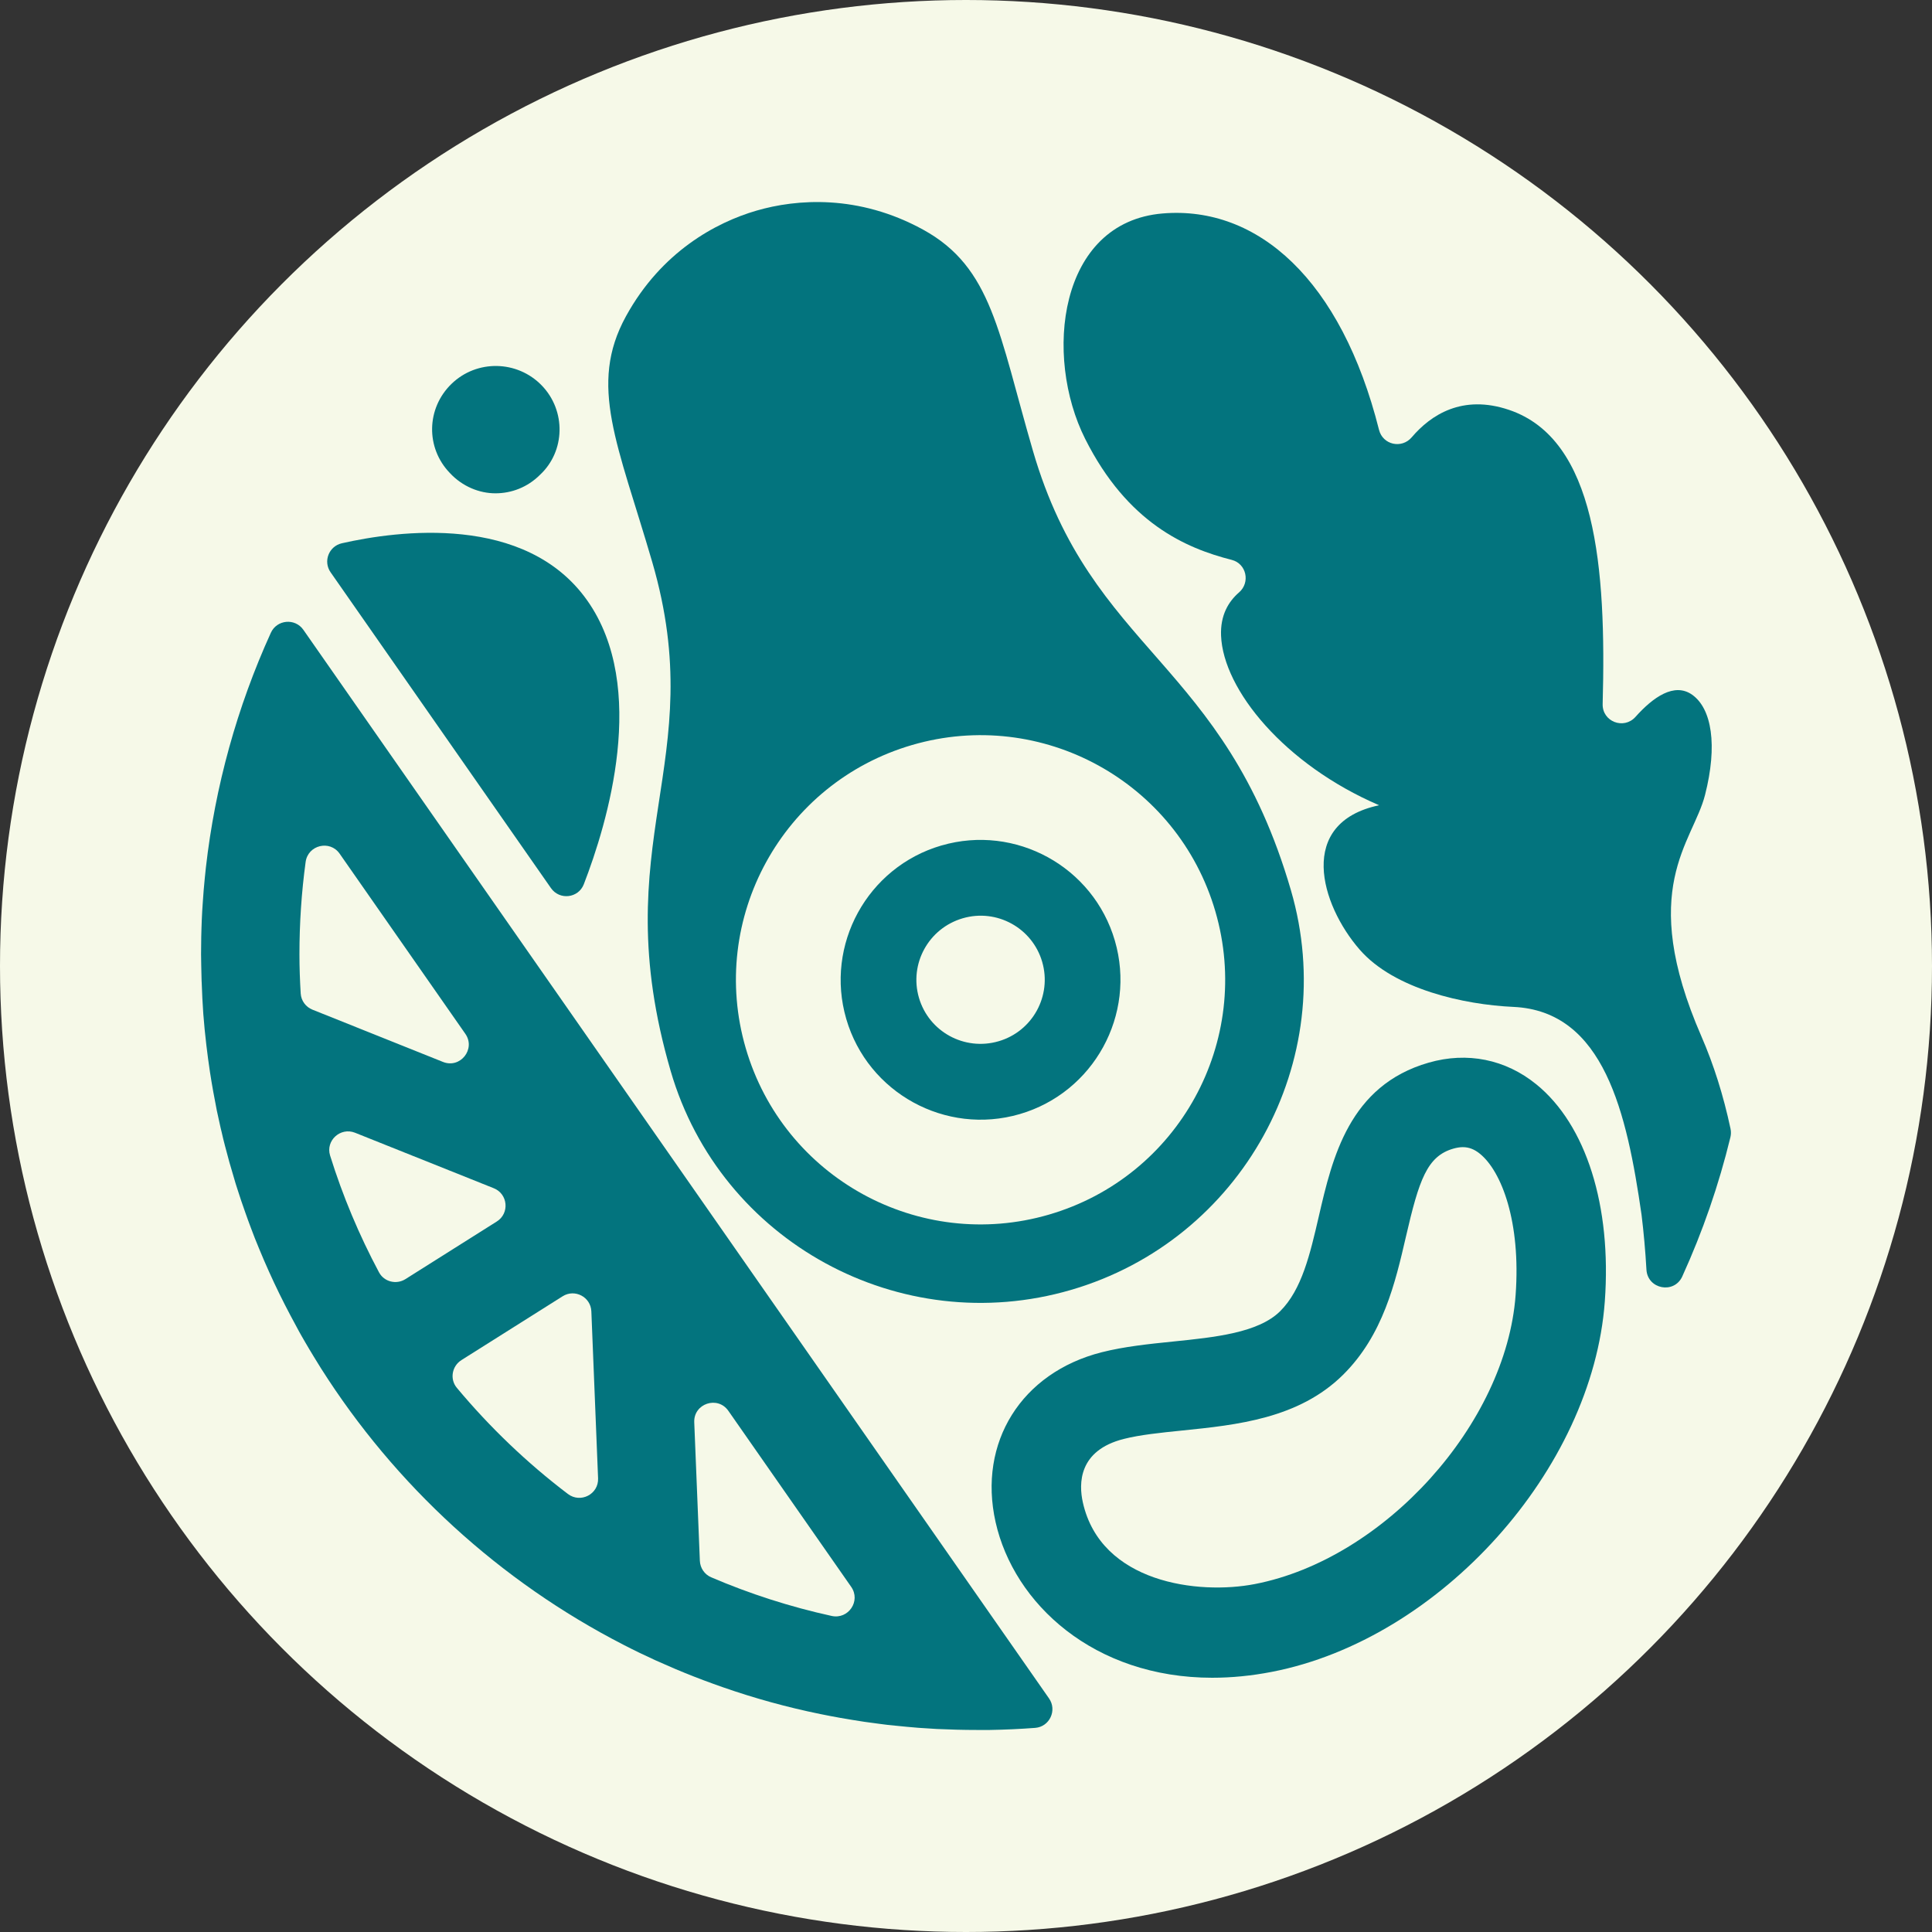
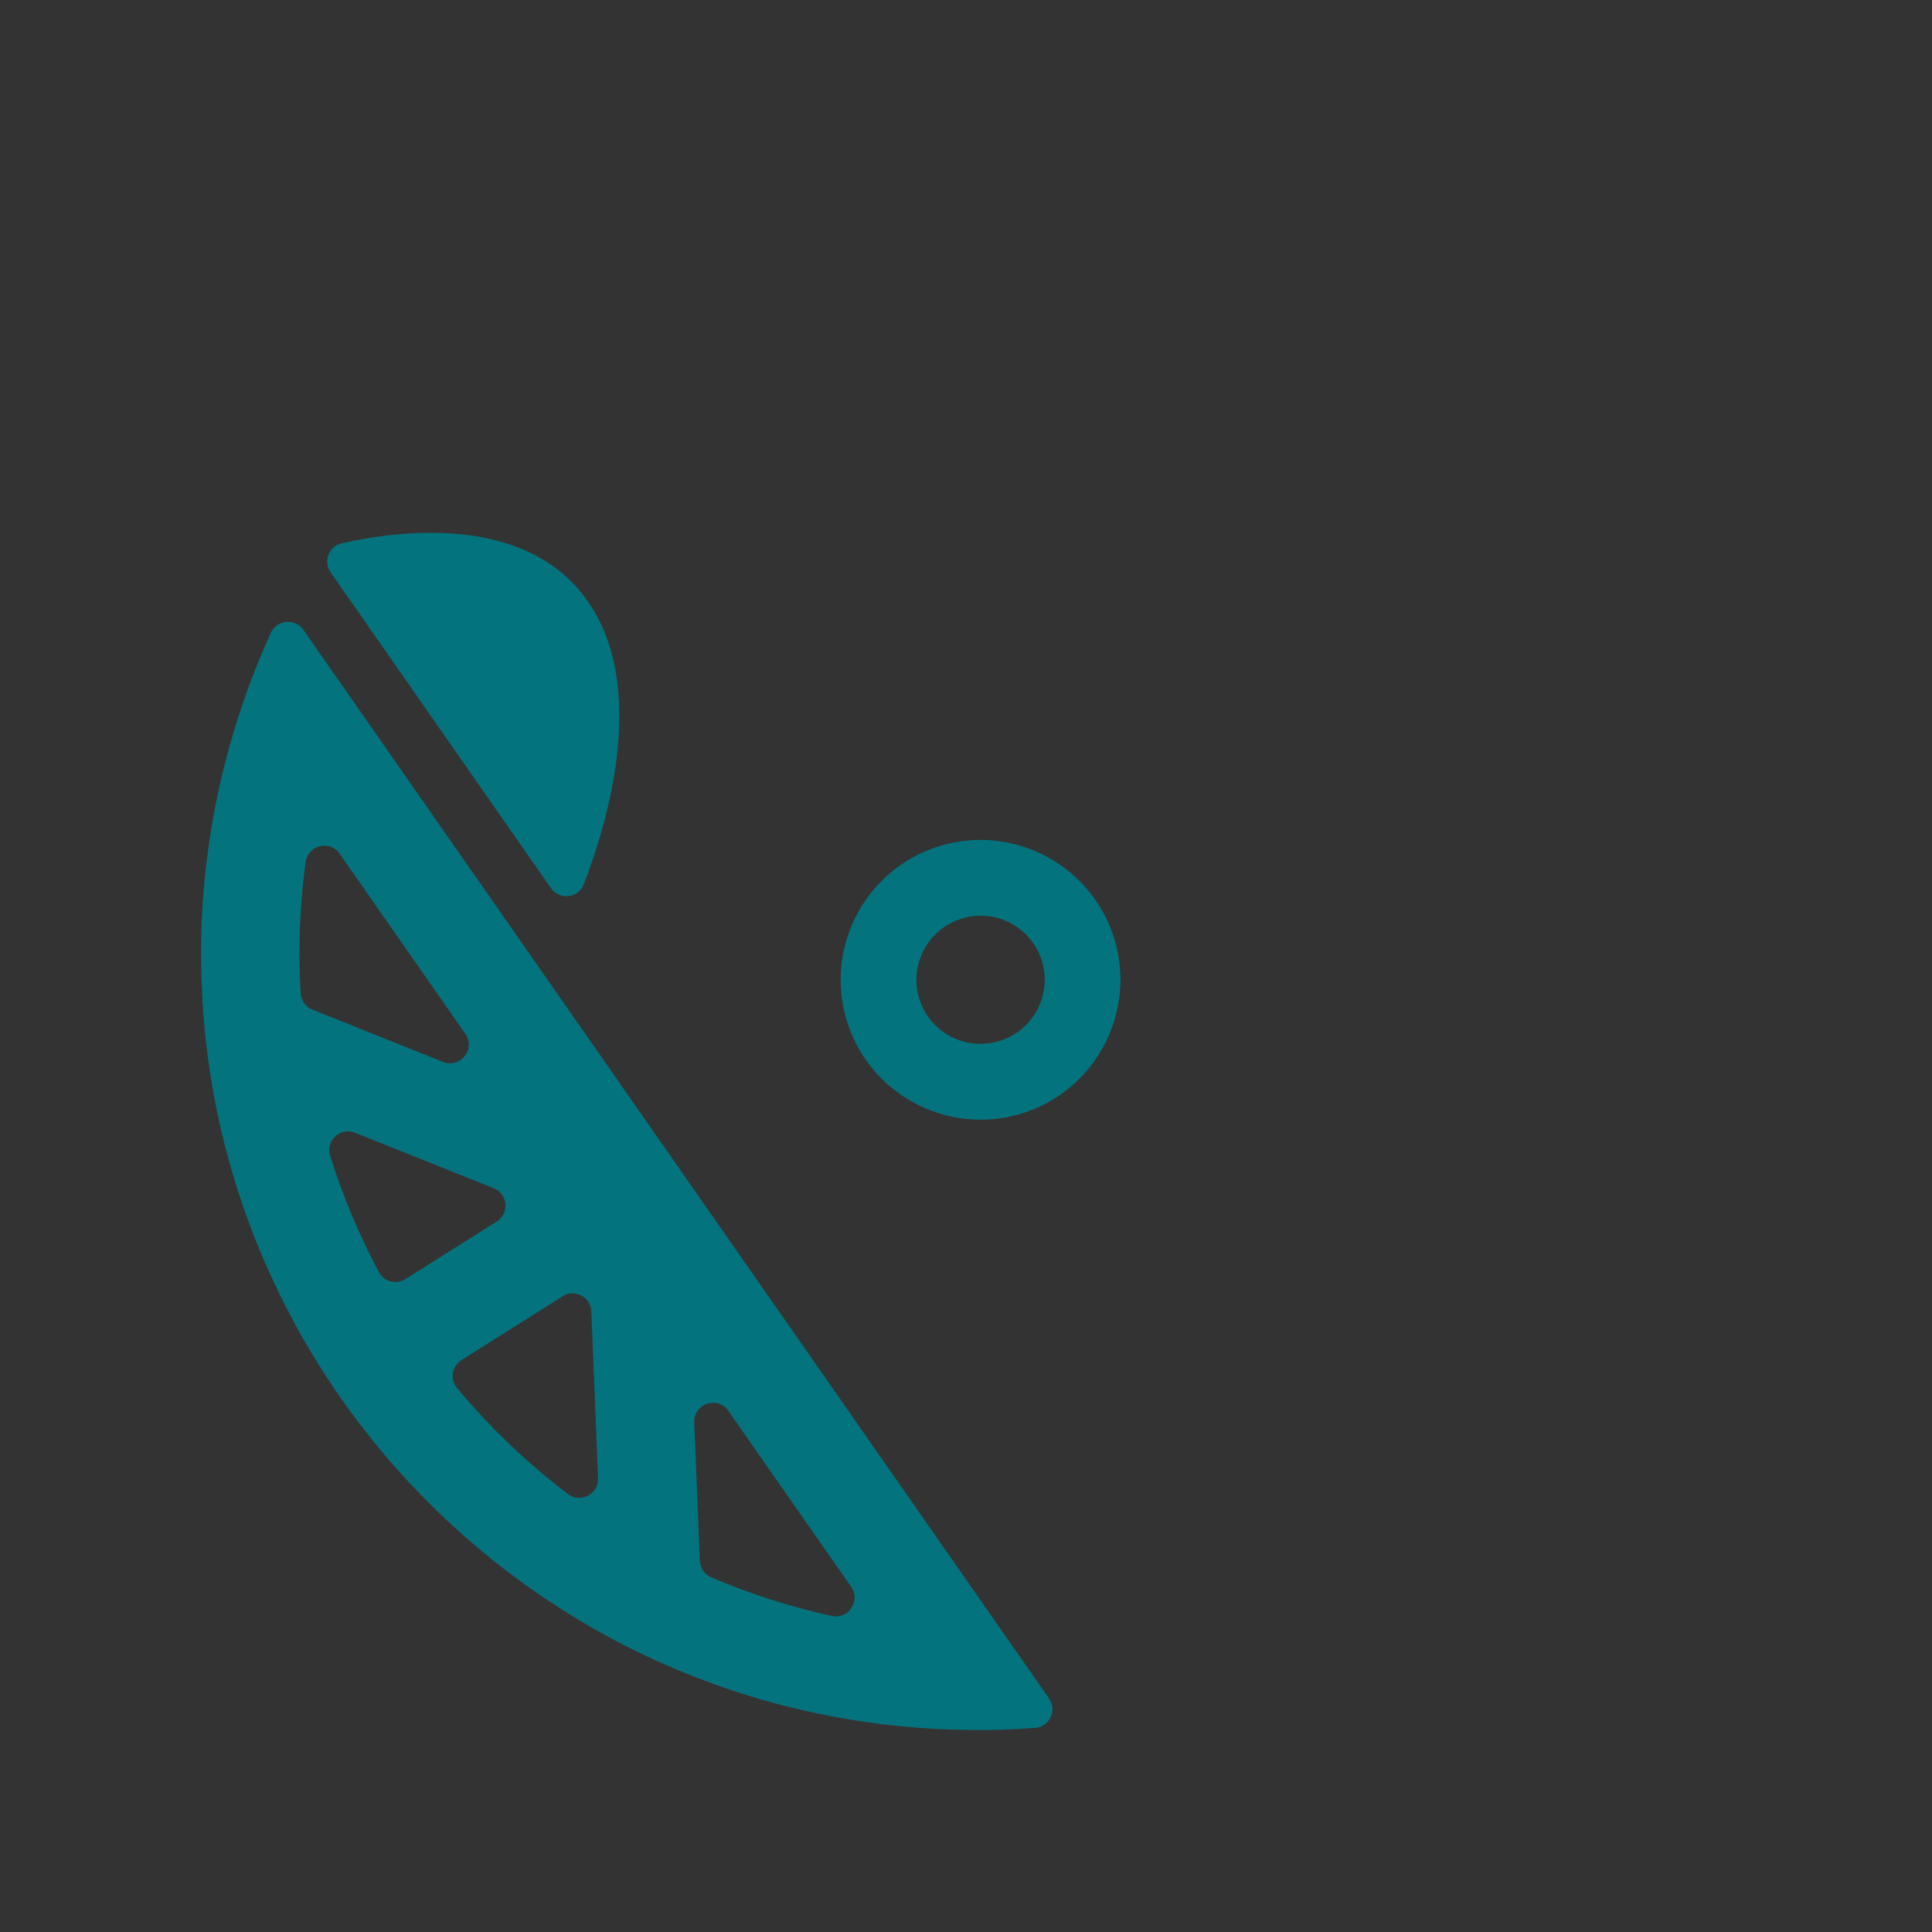
<svg xmlns="http://www.w3.org/2000/svg" viewBox="0 0 216 216" height="3in" width="3in">
  <rect x="0" y="0" width="216" height="216" fill="#333333" stroke="none" />
  <g data-sanitized-data-name="Background" data-name="Background" id="a">
-     <circle fill="#f6f9e8" r="108" cy="108" cx="108" />
-   </g>
+     </g>
  <g data-sanitized-data-name="Art" data-name="Art" id="b">
    <g>
      <path fill="#03747e" d="M61.6,99.294l-24.64-35.312c-.853-1.223-.194-2.914,1.261-3.244,6.21-1.408,20.549-3.361,27.439,6.405,6.842,9.698,2.254,24.888-.39,31.719-.605,1.562-2.71,1.806-3.669,.432Z" />
-       <path fill="#03747e" d="M50.486,42.91c-2.824,2.732-2.915,7.156-.184,9.98,1.407,1.509,3.293,2.263,5.087,2.263,1.784,0,3.578-.662,4.986-2.07,2.833-2.64,2.925-7.165,.193-9.989-2.732-2.824-7.257-2.916-10.081-.184Z" />
      <path fill="#03747e" d="M33.917,70.414c-.93-1.333-2.963-1.147-3.636,.333-3.779,8.309-6.23,17.171-7.262,26.236-.09,.86-.18,1.71-.25,2.57-.03,.45-.07,.91-.1,1.37-.05,.64-.08,1.28-.11,1.92-.02,.64-.05,1.28-.06,1.92-.01,.64-.02,1.29-.02,1.93,0,.42,.02,.85,.02,1.27,.01,.56,.02,1.12,.04,1.69,.003,.084,.01,.167,.013,.251,.04,1.156,.094,2.307,.177,3.449,.09,1.16,.2,2.32,.34,3.48,.12,1.03,.26,2.04,.41,3.05,.22,1.43,.48,2.86,.76,4.27l.42,1.92c.03,.15,.07,.3,.11,.45,.12,.54,.25,1.07,.39,1.6,.31,1.22,.65,2.43,1.02,3.64,.1,.37,.22,.74,.34,1.11,.14,.45,.29,.91,.44,1.35,.15,.45,.31,.9,.47,1.35,.19,.551,.401,1.112,.601,1.652,.295,.796,.604,1.587,.934,2.369,.188,.446,.367,.882,.555,1.318,.36,.84,.74,1.67,1.12,2.49,.77,1.64,1.6,3.26,2.48,4.87,.21,.41,.44,.81,.66,1.2l.33,.57c.31,.53,.62,1.06,.94,1.58,.27,.45,.54,.89,.82,1.33,8.3,13.11,20.02,23.85,33.88,30.96,.56,.29,1.13,.57,1.7,.85,.06,.03,.12,.06,.19,.09,.54,.26,1.09,.52,1.64,.77,.35,.15,.69,.31,1.05,.46,.74,.33,1.48,.65,2.23,.95,1.4,.57,2.82,1.1,4.25,1.6,3.53,1.23,7.17,2.24,10.9,3,.75,.15,1.5,.3,2.25,.43,.9,.16,1.79,.3,2.69,.44,.57,.07,1.14,.15,1.71,.23,.58,.08,1.16,.15,1.75,.2,.86,.09,1.72,.17,2.59,.24,.68,.05,1.36,.09,2.04,.13,.74,.03,1.48,.06,2.23,.08,.74,.02,1.48,.03,2.23,.03h1.46c1.688-.029,3.38-.106,5.071-.233,1.615-.121,2.479-1.966,1.553-3.294L33.917,70.414Zm1.018,42.47c-.75-.3-1.267-1.003-1.316-1.809-.088-1.449-.141-2.91-.141-4.383,0-3.476,.23-6.921,.692-10.323,.258-1.896,2.708-2.494,3.803-.925l14.052,20.138c1.191,1.706-.565,3.917-2.497,3.144l-14.593-5.843Zm7.439,29.365c-2.211-4.143-4.052-8.509-5.469-13.058-.522-1.675,1.161-3.2,2.79-2.549l15.51,6.205c1.589,.636,1.787,2.805,.339,3.717l-10.217,6.444c-1.019,.643-2.385,.304-2.953-.759Zm9.208,9.816l11.321-7.139c1.363-.86,3.146,.077,3.211,1.688l.752,18.667c.072,1.778-1.96,2.822-3.377,1.745-4.576-3.475-8.742-7.464-12.418-11.87-.804-.963-.549-2.421,.512-3.09Zm26.663,22.43l-.627-15.481c-.085-2.092,2.613-3.001,3.812-1.284l13.738,19.687c1.096,1.571-.315,3.658-2.186,3.248-4.666-1.024-9.169-2.478-13.477-4.323-.741-.317-1.227-1.042-1.26-1.847Z" />
-       <path fill="#03747e" d="M188.083,142.705c-.913,2.003-3.883,1.437-4.009-.761-.122-2.144-.309-4.19-.548-6.141-1.64-11.36-4.18-22.77-14.33-23.23-5.5-.25-13.3-1.96-17.17-6.39-4.42-5.07-7.07-14.19,2.14-16.15l-.01-.02c-10.51-4.52-17.4-12.88-17.64-18.95-.088-2.258,.809-3.792,2.011-4.831,1.283-1.111,.828-3.218-.817-3.636-5.148-1.309-11.65-4.116-16.383-13.522-4.66-9.26-3.01-24.24,8.67-25.21,10.637-.884,19.961,7.437,24.179,24.191,.423,1.681,2.534,2.153,3.658,.833,2.124-2.494,5.647-4.829,10.873-3.065,9.745,3.289,10.891,17.647,10.472,32.886-.054,1.968,2.36,2.905,3.672,1.437,1.964-2.198,4.338-3.883,6.335-2.474,2.19,1.55,2.86,5.64,1.44,11.2-1.36,5.35-7.62,10.45-.4,27.01,1.371,3.153,2.447,6.564,3.247,10.302,.068,.318,.064,.653-.013,.969-1.297,5.332-3.095,10.542-5.378,15.551Z" />
      <g>
        <path fill="#03747e" d="M105.252,94.527c-8.28,2.413-13.052,11.112-10.639,19.392,2.413,8.279,11.112,13.052,19.392,10.639,8.279-2.413,13.051-11.112,10.638-19.391-2.413-8.279-11.112-13.052-19.391-10.639Zm6.395,21.886c-3.824,1.115-7.802-1.068-8.908-4.862-1.106-3.796,1.077-7.773,4.901-8.887,3.795-1.106,7.772,1.075,8.878,4.871,1.106,3.795-1.076,7.772-4.871,8.878Z" />
-         <path fill="#03747e" d="M144.329,99.538c-7.508-25.76-22.263-26.551-28.838-49.11-3.848-13.202-4.561-20.514-12.285-24.752-7.233-3.968-14.15-3.433-18.641-2.124-4.491,1.309-10.612,4.574-14.581,11.807-4.238,7.724-.911,14.275,2.937,27.477,6.575,22.559-5.445,31.154,2.064,56.914,5.565,19.093,25.655,30.031,44.748,24.466,19.093-5.565,30.161-25.584,24.596-44.677Zm-27.05,36.256c-14.499,4.226-29.677-4.102-33.903-18.6-4.226-14.498,4.102-29.677,18.6-33.903,14.498-4.226,29.676,4.102,33.902,18.6,4.226,14.498-4.102,29.677-18.599,33.902Z" />
      </g>
-       <path fill="#03747e" d="M135.551,187.575c-13.268,0-22.206-8.294-24.246-17.413-1.99-8.897,2.89-16.701,11.866-18.978,2.546-.645,5.304-.926,7.971-1.198,4.687-.478,9.534-.971,11.975-3.386h0c2.43-2.404,3.352-6.393,4.329-10.617,1.508-6.517,3.384-14.626,12.284-17.178,4.31-1.239,8.585-.375,12.033,2.426,5.573,4.527,8.435,13.602,7.656,24.277-1.371,18.795-18.413,37.756-37.211,41.405-2.322,.451-4.545,.661-6.657,.661Zm27.998-59.322c-.331,0-.682,.056-1.062,.165-2.947,.845-3.836,3.502-5.297,9.82-1.196,5.171-2.553,11.032-7.039,15.471h0c-4.95,4.897-11.881,5.603-17.995,6.226-2.414,.246-4.693,.478-6.526,.943-5.067,1.285-5.035,5.001-4.565,7.102,2.008,8.974,12.871,10.352,19.238,9.118,14.474-2.81,28.093-17.911,29.145-32.316,.597-8.183-1.573-13.826-3.988-15.787-.615-.5-1.221-.741-1.91-.741Z" />
    </g>
  </g>
</svg>